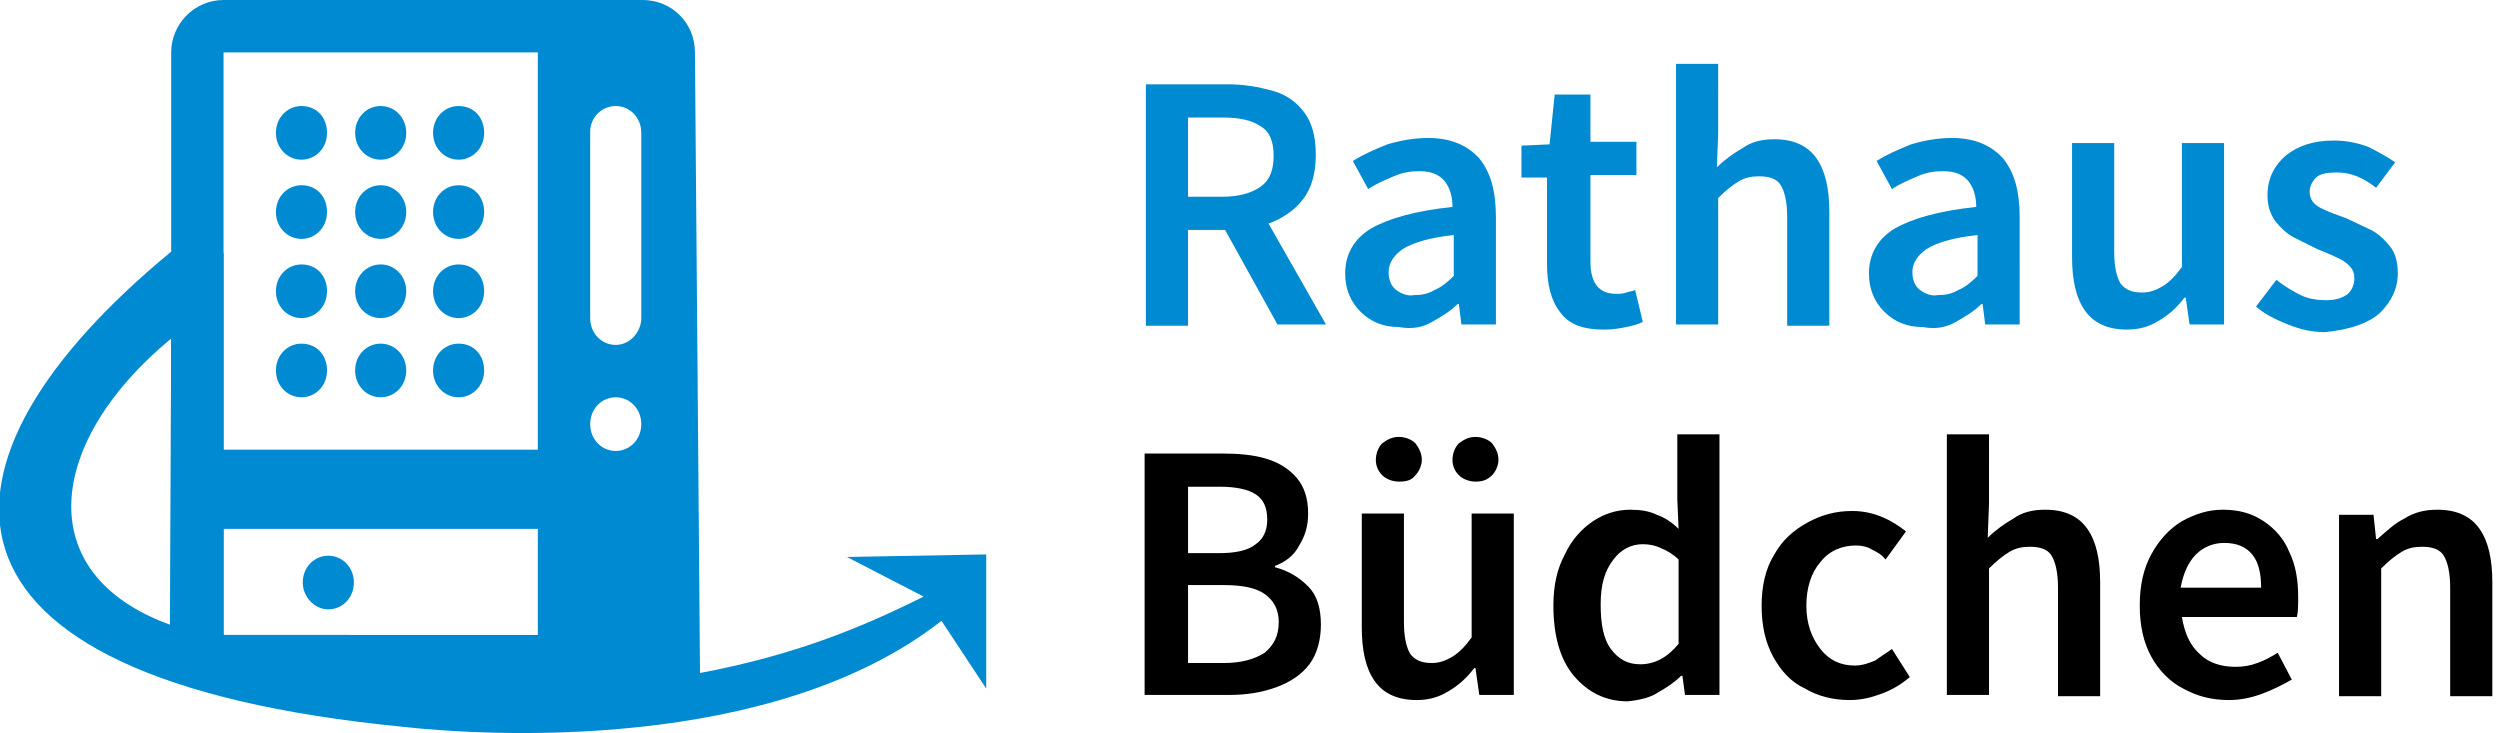
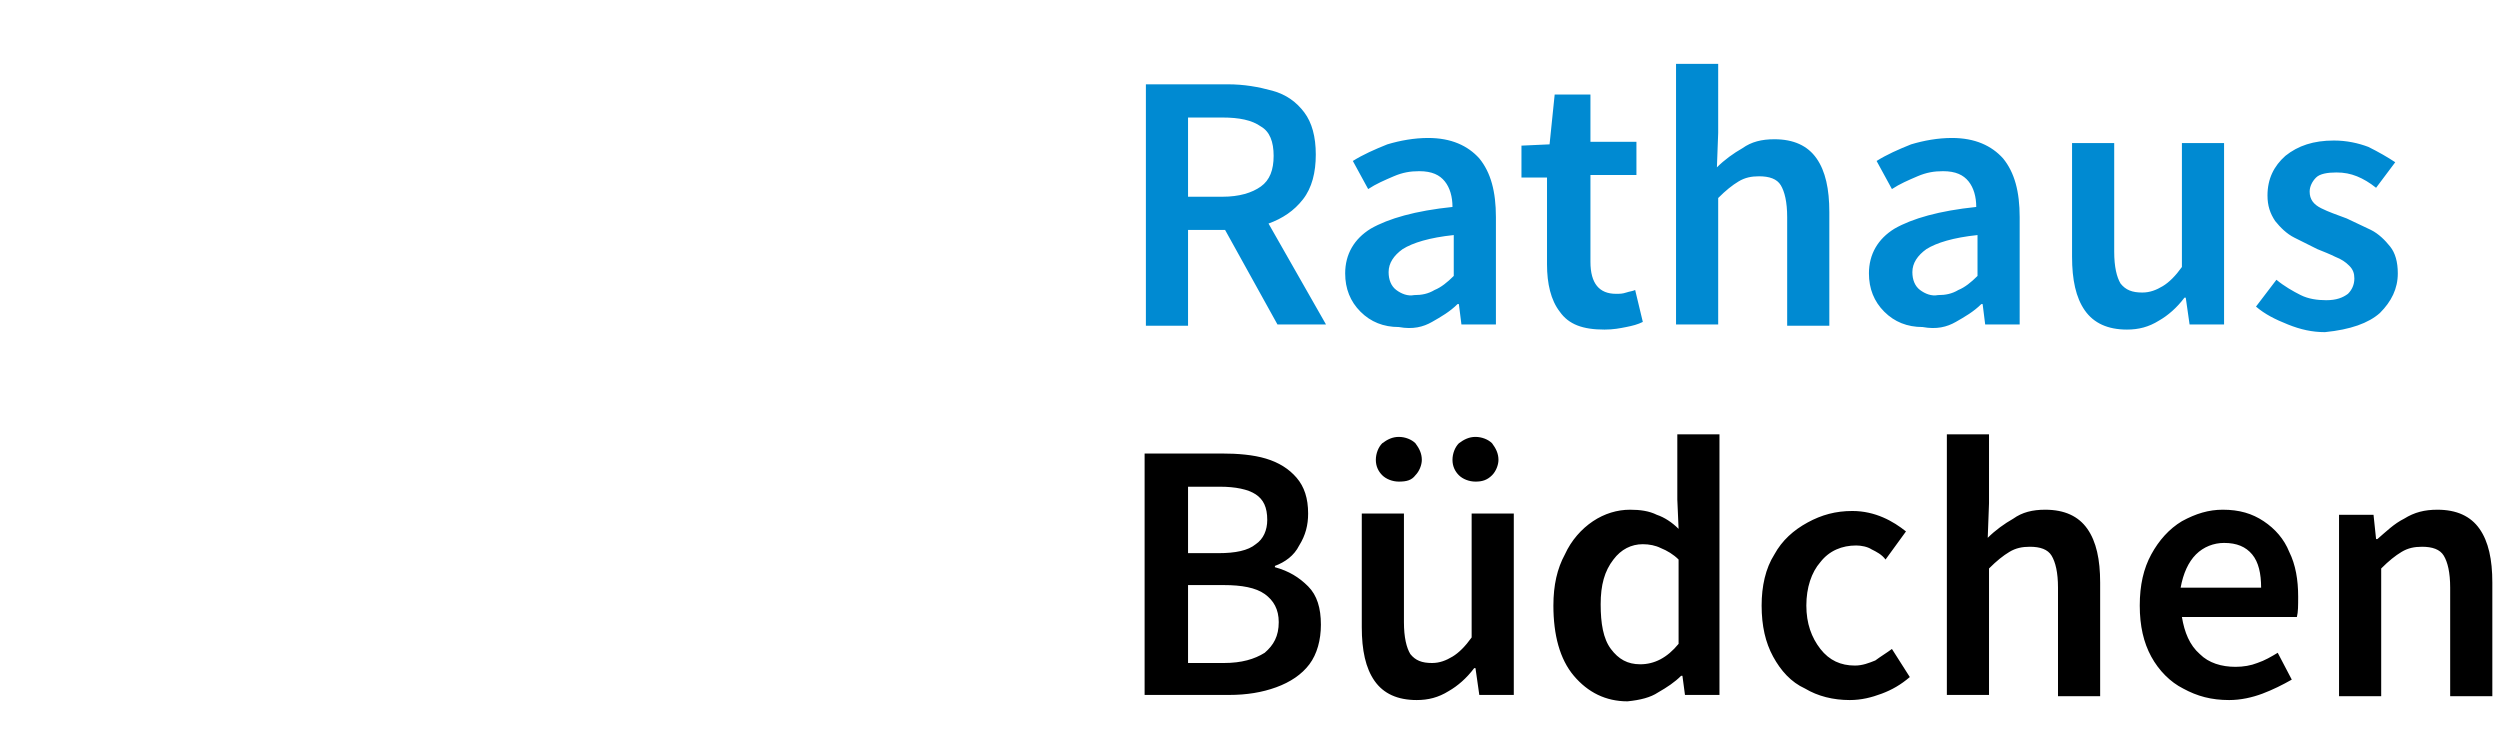
<svg xmlns="http://www.w3.org/2000/svg" version="1.1" id="Ebene_1" x="0px" y="0px" viewBox="0 0 195.7 57.4" style="enable-background:new 0 0 195.7 57.4;" xml:space="preserve">
  <style type="text/css">
	.st0{fill:#008AD2;}
</style>
  <g>
-     <path class="st0" d="M17.5,0c-2.3,0-4.1,1.9-4.1,4.1v45.6c0,2.3,1.8,4.1,4.1,4.1h32.8c2.3,0,4.5,1.5,4.5-0.8L54.4,4.1   c0-2.3-1.8-4.1-4.1-4.1H17.5L17.5,0z M17.5,4.1h24.6v31.1H17.5V4.1L17.5,4.1z M23.6,8.3c-1.1,0-2,0.9-2,2.1c0,1.2,0.9,2.1,2,2.1   c1.1,0,2-0.9,2-2.1C25.6,9.2,24.8,8.3,23.6,8.3L23.6,8.3z M29.8,8.3c-1.1,0-2,0.9-2,2.1c0,1.2,0.9,2.1,2,2.1c1.1,0,2-0.9,2-2.1   C31.8,9.2,30.9,8.3,29.8,8.3L29.8,8.3z M35.9,8.3c-1.1,0-2,0.9-2,2.1c0,1.2,0.9,2.1,2,2.1c1.1,0,2-0.9,2-2.1   C37.9,9.2,37.1,8.3,35.9,8.3L35.9,8.3z M48.2,8.3c1.1,0,2,0.9,2,2.1v14.5c0,1.1-0.9,2.1-2,2.1c-1.1,0-2-0.9-2-2.1V10.3   C46.2,9.2,47.1,8.3,48.2,8.3L48.2,8.3z M23.6,14.5c-1.1,0-2,0.9-2,2.1s0.9,2.1,2,2.1c1.1,0,2-0.9,2-2.1S24.8,14.5,23.6,14.5   L23.6,14.5z M29.8,14.5c-1.1,0-2,0.9-2,2.1s0.9,2.1,2,2.1c1.1,0,2-0.9,2-2.1S30.9,14.5,29.8,14.5L29.8,14.5z M35.9,14.5   c-1.1,0-2,0.9-2,2.1s0.9,2.1,2,2.1c1.1,0,2-0.9,2-2.1S37.1,14.5,35.9,14.5L35.9,14.5z M23.6,20.7c-1.1,0-2,0.9-2,2.1s0.9,2.1,2,2.1   c1.1,0,2-0.9,2-2.1S24.8,20.7,23.6,20.7L23.6,20.7z M29.8,20.7c-1.1,0-2,0.9-2,2.1s0.9,2.1,2,2.1c1.1,0,2-0.9,2-2.1   S30.9,20.7,29.8,20.7L29.8,20.7z M35.9,20.7c-1.1,0-2,0.9-2,2.1s0.9,2.1,2,2.1c1.1,0,2-0.9,2-2.1S37.1,20.7,35.9,20.7L35.9,20.7z    M23.6,26.9c-1.1,0-2,0.9-2,2.1s0.9,2.1,2,2.1c1.1,0,2-0.9,2-2.1S24.8,26.9,23.6,26.9L23.6,26.9z M29.8,26.9c-1.1,0-2,0.9-2,2.1   s0.9,2.1,2,2.1c1.1,0,2-0.9,2-2.1S30.9,26.9,29.8,26.9L29.8,26.9z M35.9,26.9c-1.1,0-2,0.9-2,2.1s0.9,2.1,2,2.1c1.1,0,2-0.9,2-2.1   S37.1,26.9,35.9,26.9L35.9,26.9z M48.2,31.1c1.1,0,2,0.9,2,2.1c0,1.2-0.9,2.1-2,2.1c-1.1,0-2-0.9-2-2.1   C46.2,32,47.1,31.1,48.2,31.1L48.2,31.1z M17.5,41.4h24.6v8.3H17.5V41.4L17.5,41.4z M25.7,43.5c-1.1,0-2,0.9-2,2.1   c0,1.1,0.9,2.1,2,2.1c1.1,0,2-0.9,2-2.1C27.7,44.4,26.8,43.5,25.7,43.5L25.7,43.5z" />
-     <path class="st0" d="M17.5,49.9c0-2.6,0-16.2,0-18.9c0-0.3,0-4.4,0-4.8c0-2.7,0-3.9,0-6.4l-4.1-0.1C-6.5,36.1-7.4,53.1,31.6,56.9   c6.3,0.7,28.8,2.1,42.1-8.3l3.5,5.3V43.4l-10.9,0.2l6,3.1c-4.8,2.4-10.1,4.6-17.6,6l-12.6-2.8 M17.5,41.6v-6.2 M13.3,48.9   c-11-4-9.6-14.4,0.1-22.4L13.3,48.9L13.3,48.9z" />
    <path d="M96.2,54.4c1.4,0,2.6-0.2,3.7-0.6c1.1-0.4,2-1,2.6-1.8c0.6-0.8,0.9-1.9,0.9-3.1c0-1.3-0.3-2.3-1-3   c-0.7-0.7-1.5-1.2-2.6-1.5v-0.1c0.8-0.3,1.5-0.8,1.9-1.6c0.5-0.8,0.7-1.6,0.7-2.5c0-1.2-0.3-2.1-0.9-2.8c-0.6-0.7-1.4-1.2-2.4-1.5   c-1-0.3-2.2-0.4-3.5-0.4h-6v18.9H96.2L96.2,54.4z M93,38.1h2.5c1.2,0,2.2,0.2,2.8,0.6c0.6,0.4,0.9,1,0.9,2c0,0.8-0.3,1.5-0.9,1.9   c-0.6,0.5-1.6,0.7-2.9,0.7H93V38.1L93,38.1z M93,45.8h2.8c1.4,0,2.5,0.2,3.2,0.7c0.7,0.5,1.1,1.2,1.1,2.2c0,1.1-0.4,1.8-1.1,2.4   c-0.8,0.5-1.8,0.8-3.2,0.8H93V45.8L93,45.8z M113.4,54.1c0.7-0.4,1.4-1,2-1.8h0.1l0.3,2.1h2.7V40.2h-3.3v9.7   c-0.5,0.7-1,1.2-1.5,1.5c-0.5,0.3-1,0.5-1.6,0.5c-0.8,0-1.3-0.2-1.7-0.7c-0.3-0.5-0.5-1.3-0.5-2.5v-8.5h-3.3v8.9   c0,1.8,0.3,3.2,1,4.2c0.7,1,1.8,1.5,3.3,1.5C111.8,54.8,112.6,54.6,113.4,54.1L113.4,54.1z M110.8,37.2c0.3-0.3,0.5-0.8,0.5-1.2   c0-0.5-0.2-0.9-0.5-1.3c-0.3-0.3-0.8-0.5-1.3-0.5c-0.5,0-0.9,0.2-1.3,0.5c-0.3,0.3-0.5,0.8-0.5,1.3c0,0.5,0.2,0.9,0.5,1.2   c0.3,0.3,0.8,0.5,1.3,0.5C110.1,37.7,110.5,37.6,110.8,37.2L110.8,37.2z M116.8,37.2c0.3-0.3,0.5-0.8,0.5-1.2   c0-0.5-0.2-0.9-0.5-1.3c-0.3-0.3-0.8-0.5-1.3-0.5c-0.5,0-0.9,0.2-1.3,0.5c-0.3,0.3-0.5,0.8-0.5,1.3c0,0.5,0.2,0.9,0.5,1.2   c0.3,0.3,0.8,0.5,1.3,0.5C116,37.7,116.4,37.6,116.8,37.2L116.8,37.2z M129.8,54.2c0.7-0.4,1.3-0.8,1.8-1.3h0.1l0.2,1.5h2.7V34   h-3.3v5.1l0.1,2.3c-0.5-0.5-1.1-0.9-1.7-1.1c-0.6-0.3-1.3-0.4-2.1-0.4c-1,0-2,0.3-2.9,0.9c-0.9,0.6-1.7,1.5-2.2,2.6   c-0.6,1.1-0.9,2.4-0.9,4c0,2.3,0.5,4.2,1.6,5.5c1.1,1.3,2.5,2,4.2,2C128.4,54.8,129.2,54.6,129.8,54.2L129.8,54.2z M126.1,50.8   c-0.6-0.8-0.8-2-0.8-3.5c0-1.5,0.3-2.6,1-3.5c0.6-0.8,1.4-1.2,2.3-1.2c0.5,0,1,0.1,1.4,0.3c0.5,0.2,1,0.5,1.4,0.9v6.6   c-0.9,1.1-1.9,1.6-3,1.6C127.4,52,126.7,51.6,126.1,50.8L126.1,50.8z M147.3,54.3c0.8-0.3,1.5-0.7,2.2-1.3l-1.4-2.2   c-0.4,0.3-0.9,0.6-1.3,0.9c-0.5,0.2-1,0.4-1.6,0.4c-1.1,0-2-0.4-2.7-1.3c-0.7-0.9-1.1-2-1.1-3.4c0-1.4,0.4-2.6,1.1-3.4   c0.7-0.9,1.7-1.3,2.8-1.3c0.4,0,0.9,0.1,1.2,0.3c0.4,0.2,0.8,0.4,1.1,0.8l1.6-2.2c-0.5-0.4-1.1-0.8-1.8-1.1   c-0.7-0.3-1.5-0.5-2.4-0.5c-1.3,0-2.4,0.3-3.5,0.9c-1.1,0.6-2,1.4-2.6,2.5c-0.7,1.1-1,2.5-1,4c0,1.6,0.3,2.9,0.9,4   c0.6,1.1,1.4,2,2.5,2.5c1,0.6,2.2,0.9,3.5,0.9C145.7,54.8,146.5,54.6,147.3,54.3L147.3,54.3z M155.7,54.4v-9.9   c0.6-0.6,1.1-1,1.6-1.3c0.5-0.3,1-0.4,1.6-0.4c0.8,0,1.4,0.2,1.7,0.7c0.3,0.5,0.5,1.3,0.5,2.5v8.5h3.3v-8.9c0-1.8-0.3-3.2-1-4.2   c-0.7-1-1.8-1.5-3.3-1.5c-1,0-1.8,0.2-2.5,0.7c-0.7,0.4-1.4,0.9-2,1.5l0.1-2.7V34h-3.3v20.4H155.7L155.7,54.4z M177.1,54.3   c0.8-0.3,1.6-0.7,2.3-1.1l-1.1-2.1c-0.5,0.3-1,0.6-1.6,0.8c-0.5,0.2-1.1,0.3-1.7,0.3c-1.1,0-2.1-0.3-2.8-1   c-0.8-0.7-1.2-1.7-1.4-2.9h9c0.1-0.4,0.1-0.9,0.1-1.6c0-1.3-0.2-2.5-0.7-3.5c-0.4-1-1.1-1.8-2-2.4c-0.9-0.6-1.9-0.9-3.2-0.9   c-1.1,0-2.1,0.3-3.2,0.9c-1,0.6-1.8,1.5-2.4,2.6c-0.6,1.1-0.9,2.4-0.9,4c0,1.6,0.3,2.9,0.9,4c0.6,1.1,1.5,2,2.5,2.5   c1.1,0.6,2.2,0.9,3.6,0.9C175.4,54.8,176.3,54.6,177.1,54.3L177.1,54.3z M171.9,43.4c0.6-0.6,1.4-0.9,2.2-0.9c1,0,1.7,0.3,2.2,0.9   c0.5,0.6,0.7,1.5,0.7,2.6h-6.3C170.9,44.9,171.3,44,171.9,43.4L171.9,43.4z M186.4,54.4v-9.9c0.6-0.6,1.1-1,1.6-1.3   c0.5-0.3,1-0.4,1.6-0.4c0.8,0,1.4,0.2,1.7,0.7c0.3,0.5,0.5,1.3,0.5,2.5v8.5h3.3v-8.9c0-1.8-0.3-3.2-1-4.2c-0.7-1-1.8-1.5-3.3-1.5   c-1,0-1.8,0.2-2.6,0.7c-0.8,0.4-1.4,1-2.1,1.6h-0.1l-0.2-1.9h-2.7v14.2H186.4L186.4,54.4z" />
    <path class="st0" d="M93,25.4V18h2.9l4.1,7.4h3.8l-4.5-7.9c1.1-0.4,2-1,2.7-1.9c0.7-0.9,1-2.1,1-3.5c0-1.4-0.3-2.5-0.9-3.3   c-0.6-0.8-1.4-1.4-2.5-1.7c-1.1-0.3-2.2-0.5-3.5-0.5h-6.4v18.9H93L93,25.4z M93,9.2h2.7c1.3,0,2.3,0.2,3,0.7c0.7,0.4,1,1.2,1,2.3   c0,1.1-0.3,1.9-1,2.4c-0.7,0.5-1.7,0.8-3,0.8H93V9.2L93,9.2z M112.1,25.2c0.7-0.4,1.4-0.8,2-1.4h0.1l0.2,1.6h2.7V17   c0-2-0.4-3.5-1.3-4.6c-0.9-1-2.2-1.6-4-1.6c-1.1,0-2.2,0.2-3.2,0.5c-1,0.4-1.9,0.8-2.7,1.3l1.2,2.2c0.6-0.4,1.3-0.7,2-1   c0.7-0.3,1.3-0.4,2-0.4c1,0,1.6,0.3,2,0.8c0.4,0.5,0.6,1.2,0.6,2c-2.9,0.3-5,0.9-6.4,1.7c-1.3,0.8-2,2-2,3.5c0,1.2,0.4,2.2,1.2,3   c0.8,0.8,1.8,1.2,3,1.2C110.6,25.8,111.4,25.6,112.1,25.2L112.1,25.2z M109.3,22.7c-0.4-0.3-0.6-0.8-0.6-1.4c0-0.7,0.4-1.3,1.1-1.8   c0.8-0.5,2.1-0.9,4-1.1v3.2c-0.5,0.5-1,0.9-1.5,1.1c-0.5,0.3-1,0.4-1.6,0.4C110.2,23.2,109.7,23,109.3,22.7L109.3,22.7z    M127.3,25.6c0.5-0.1,0.9-0.2,1.3-0.4l-0.6-2.5c-0.2,0.1-0.4,0.1-0.7,0.2c-0.3,0.1-0.5,0.1-0.8,0.1c-1.3,0-2-0.8-2-2.5v-6.8h3.6   v-2.6h-3.6V7.4h-2.8l-0.4,3.9l-2.2,0.1v2.5h2v6.8c0,1.5,0.3,2.8,1,3.7c0.7,1,1.8,1.4,3.5,1.4C126.3,25.8,126.8,25.7,127.3,25.6   L127.3,25.6z M134.5,25.4v-9.9c0.6-0.6,1.1-1,1.6-1.3c0.5-0.3,1-0.4,1.6-0.4c0.8,0,1.4,0.2,1.7,0.7c0.3,0.5,0.5,1.3,0.5,2.5v8.5   h3.3v-8.9c0-1.8-0.3-3.2-1-4.2c-0.7-1-1.8-1.5-3.3-1.5c-1,0-1.8,0.2-2.5,0.7c-0.7,0.4-1.4,0.9-2,1.5l0.1-2.7V5h-3.3v20.4H134.5   L134.5,25.4z M153.1,25.2c0.7-0.4,1.4-0.8,2-1.4h0.1l0.2,1.6h2.7V17c0-2-0.4-3.5-1.3-4.6c-0.9-1-2.2-1.6-4-1.6   c-1.1,0-2.2,0.2-3.2,0.5c-1,0.4-1.9,0.8-2.7,1.3l1.2,2.2c0.6-0.4,1.3-0.7,2-1c0.7-0.3,1.3-0.4,2-0.4c1,0,1.6,0.3,2,0.8   c0.4,0.5,0.6,1.2,0.6,2c-2.9,0.3-5,0.9-6.4,1.7c-1.3,0.8-2,2-2,3.5c0,1.2,0.4,2.2,1.2,3c0.8,0.8,1.8,1.2,3,1.2   C151.6,25.8,152.4,25.6,153.1,25.2L153.1,25.2z M150.3,22.7c-0.4-0.3-0.6-0.8-0.6-1.4c0-0.7,0.4-1.3,1.1-1.8c0.8-0.5,2.1-0.9,4-1.1   v3.2c-0.5,0.5-1,0.9-1.5,1.1c-0.5,0.3-1,0.4-1.6,0.4C151.2,23.2,150.7,23,150.3,22.7L150.3,22.7z M169,25.1c0.7-0.4,1.4-1,2-1.8   h0.1l0.3,2.1h2.7V11.2h-3.3v9.7c-0.5,0.7-1,1.2-1.5,1.5c-0.5,0.3-1,0.5-1.6,0.5c-0.8,0-1.3-0.2-1.7-0.7c-0.3-0.5-0.5-1.3-0.5-2.5   v-8.5h-3.3v8.9c0,1.8,0.3,3.2,1,4.2c0.7,1,1.8,1.5,3.3,1.5C167.4,25.8,168.2,25.6,169,25.1L169,25.1z M186.3,24.5   c0.9-0.9,1.4-1.9,1.4-3.1c0-0.9-0.2-1.6-0.6-2.1c-0.4-0.5-0.9-1-1.5-1.3c-0.6-0.3-1.3-0.6-1.9-0.9c-0.8-0.3-1.4-0.5-2-0.8   c-0.6-0.3-0.9-0.7-0.9-1.3c0-0.4,0.2-0.8,0.5-1.1c0.3-0.3,0.9-0.4,1.6-0.4c0.6,0,1.1,0.1,1.6,0.3c0.5,0.2,1,0.5,1.5,0.9l1.5-2   c-0.6-0.4-1.3-0.8-2.1-1.2c-0.8-0.3-1.7-0.5-2.7-0.5c-1.6,0-2.8,0.4-3.8,1.2c-0.9,0.8-1.4,1.8-1.4,3.1c0,0.8,0.2,1.4,0.6,2   c0.4,0.5,0.9,1,1.5,1.3c0.6,0.3,1.2,0.6,1.8,0.9c0.5,0.2,1,0.4,1.4,0.6c0.5,0.2,0.8,0.4,1.1,0.7c0.3,0.3,0.4,0.6,0.4,1   c0,0.5-0.2,0.9-0.5,1.2c-0.4,0.3-0.9,0.5-1.7,0.5c-0.7,0-1.4-0.1-2-0.4c-0.6-0.3-1.3-0.7-1.9-1.2l-1.6,2.1c0.7,0.6,1.5,1,2.5,1.4   c1,0.4,1.9,0.6,2.9,0.6C184,25.8,185.4,25.3,186.3,24.5L186.3,24.5z" />
  </g>
</svg>